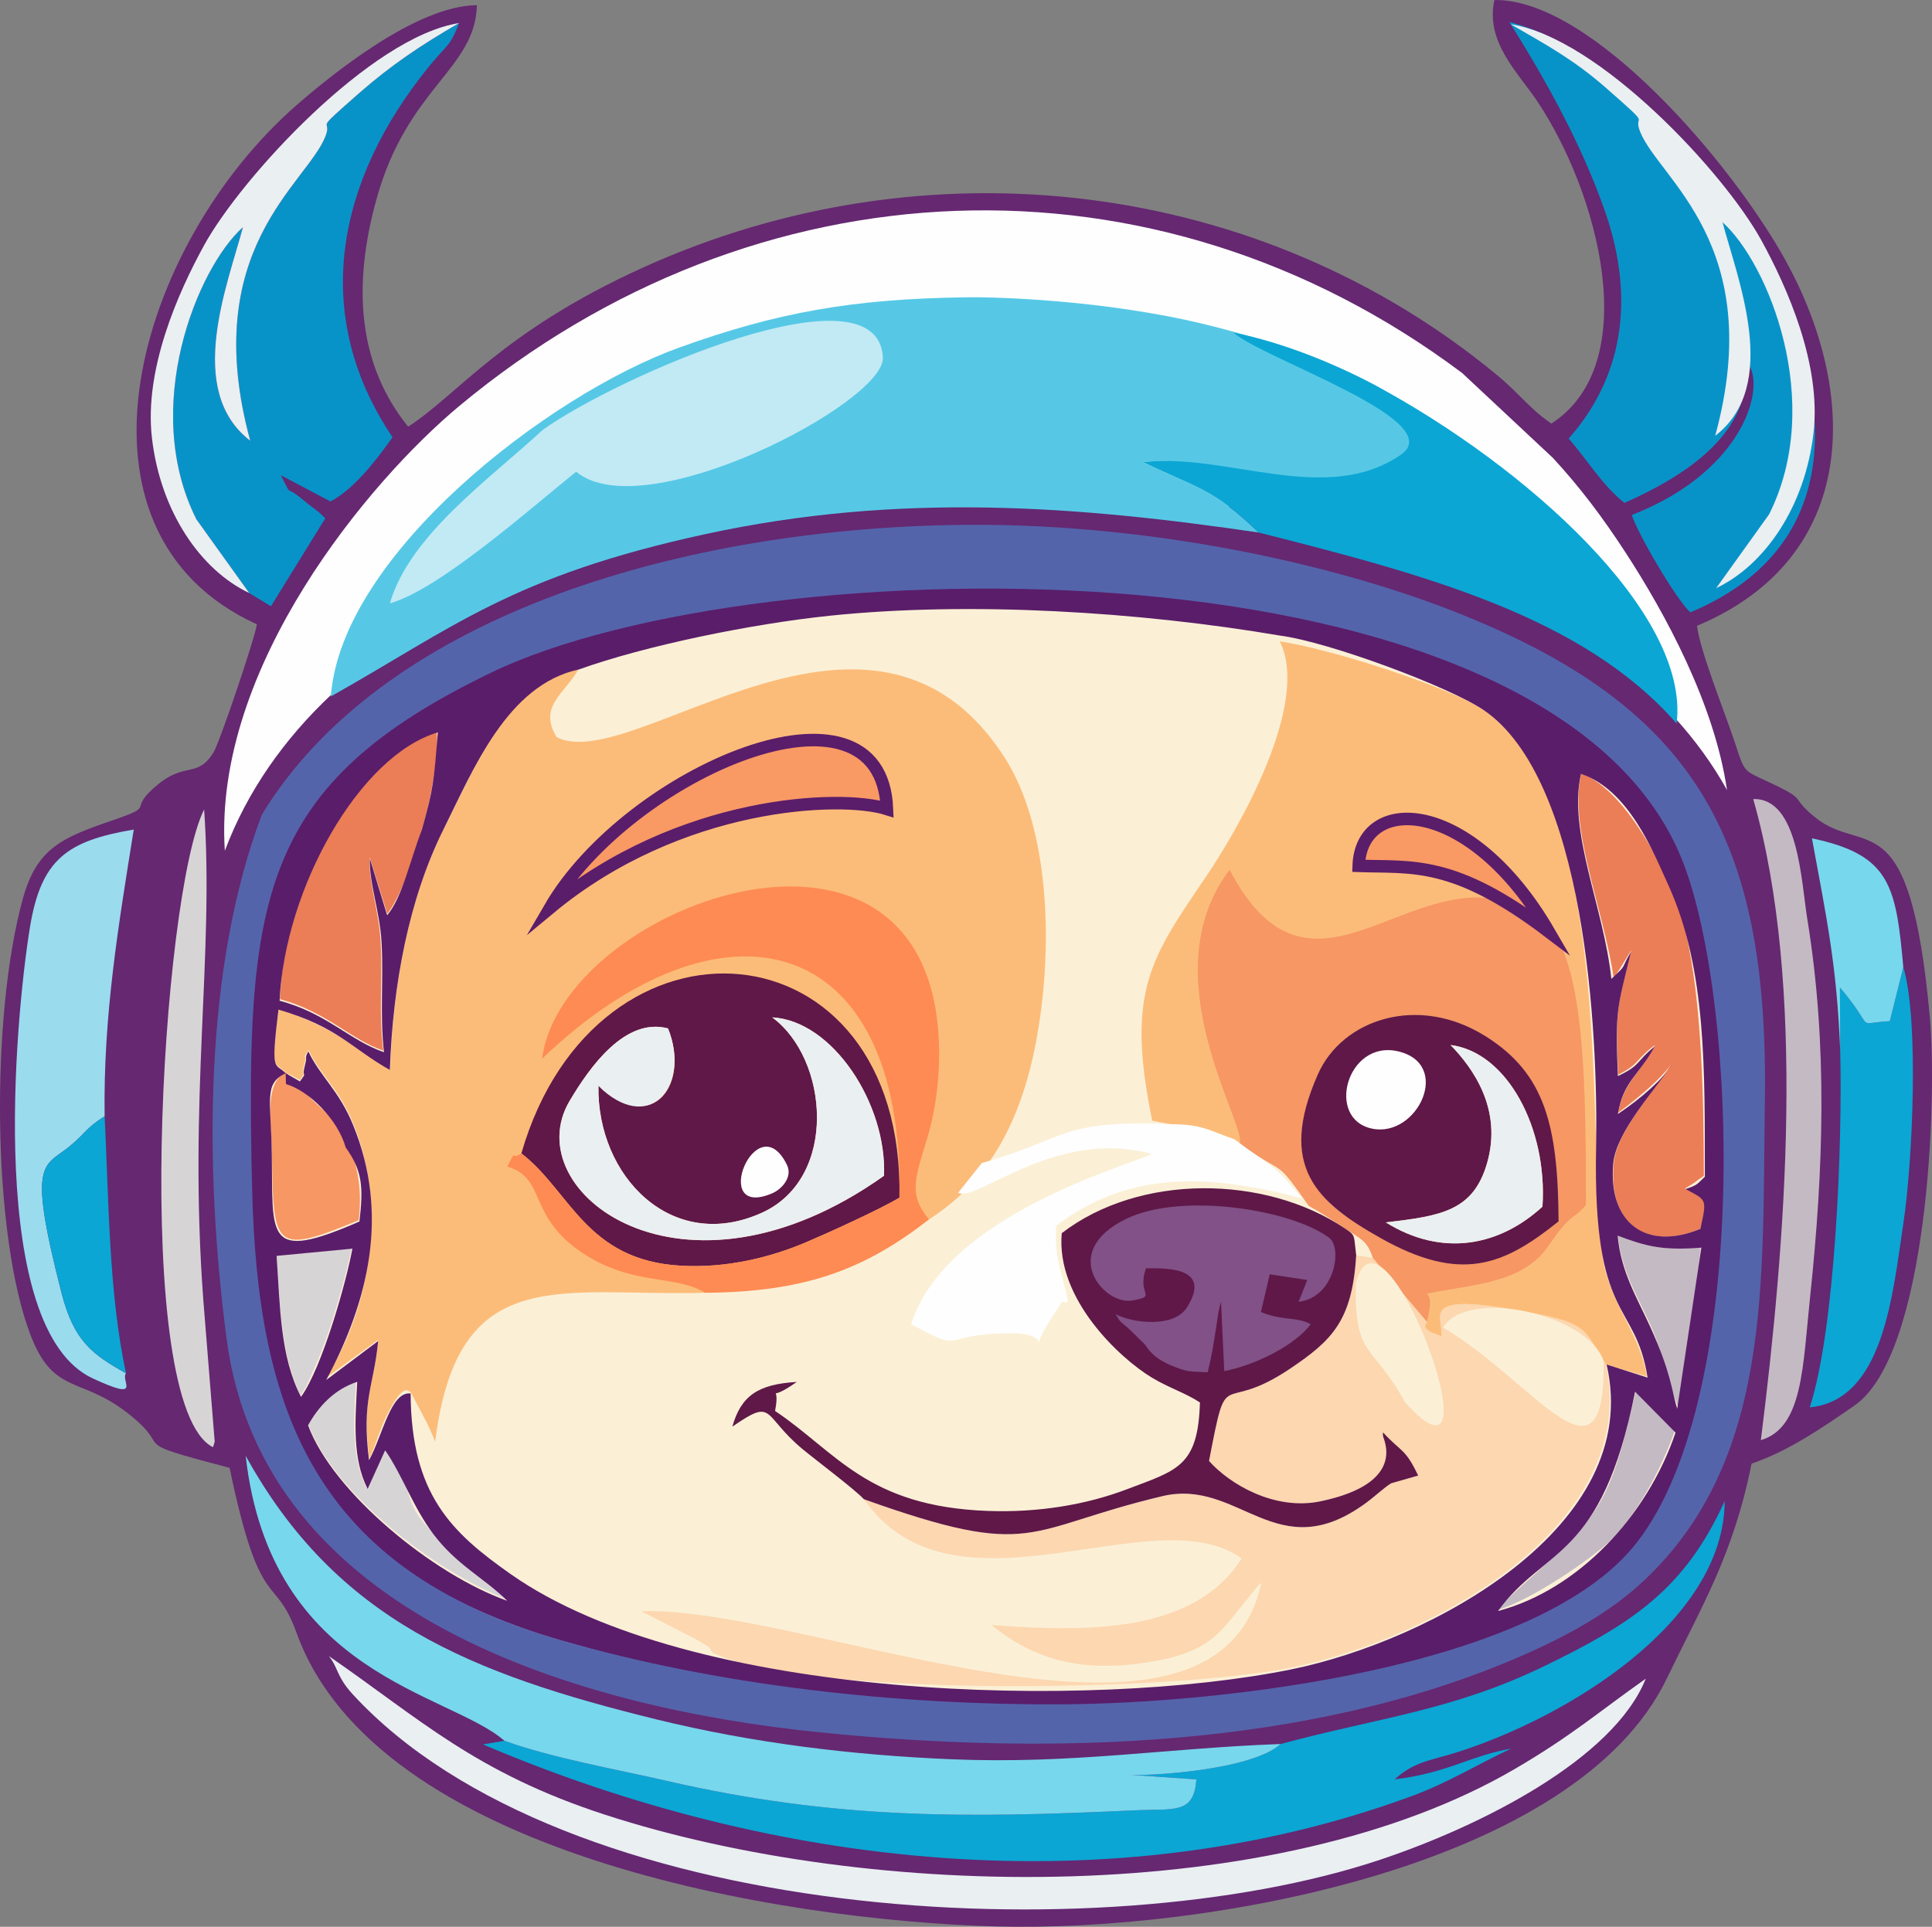
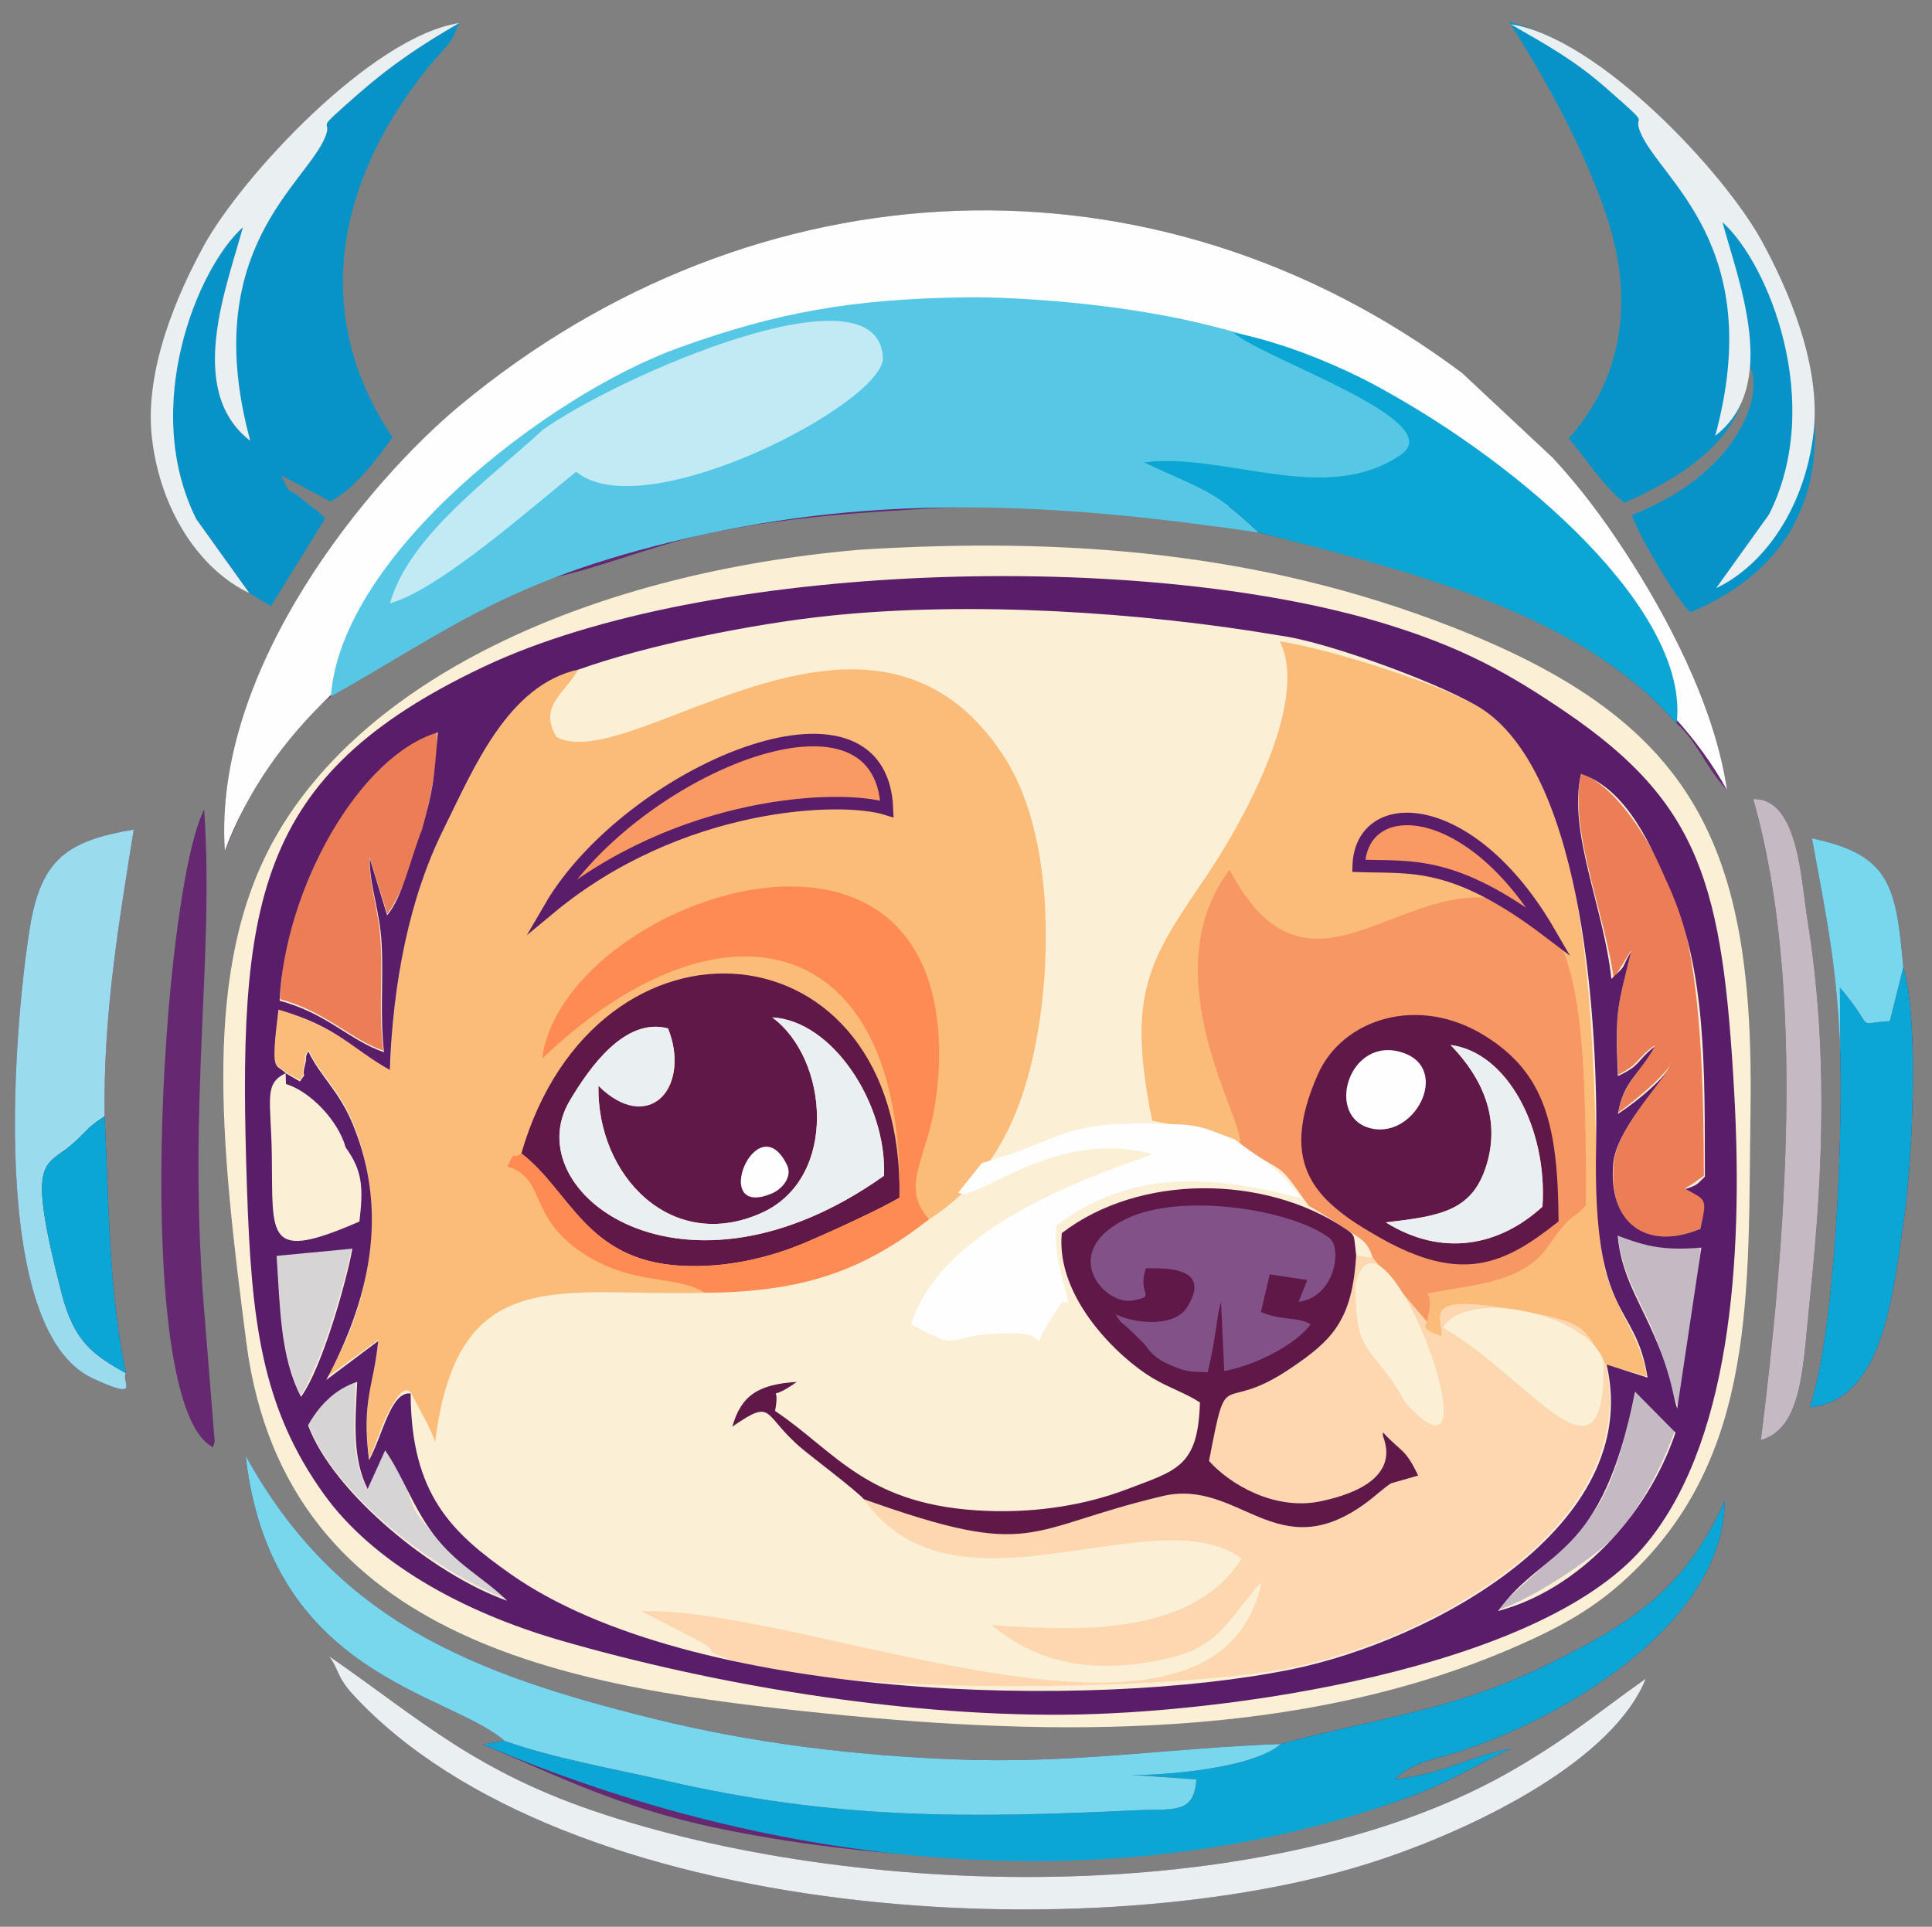
<svg xmlns="http://www.w3.org/2000/svg" xml:space="preserve" width="116.631" height="116.338" style="shape-rendering:geometricPrecision;text-rendering:geometricPrecision;image-rendering:optimizeQuality;fill-rule:evenodd;clip-rule:evenodd" viewBox="0 0 984.07 981.59">
  <rect x="0" y="0" width="984.07" height="981.59" fill="#808080" stroke="none" />
  <defs>
    <style>.str0{stroke:#5a1d6a;stroke-width:6.38;stroke-miterlimit:22.926}.fil8{fill:#0893c8}.fil9{fill:#0ba6d4}.fil11{fill:#5f1848}.fil1{fill:#652871}.fil10{fill:#77d7ed}.fil17{fill:#c4bac3}.fil18{fill:#d7d4d6}.fil14{fill:#eaeff2}.fil15{fill:#eb7d57}.fil7{fill:#f69764}.fil22{fill:#f99964}.fil2{fill:#fbf0d6}.fil3{fill:#fcbc79}.fil5{fill:#fefefe}</style>
  </defs>
  <g id="Слой_x0020_1">
    <g id="_2327521812528">
      <path d="M294.82 340.74c-7.41 12.97-20.73 19.01-11.32 34.73 38.34 20.24 160.58-94.53 228.15 10.33 21.47 33.32 24.38 87.71 18.22 131.87-7.27 52.09-25.87 83.75-56.67 103.54-32.23 25.09-62.3 37.05-113.98 37.38-73.59 2.07-126.1-16.6-137.56 75.96-1.02-2.98-1.77-4.24-4.11-9.53l-8.31-15.71c.03 51.25 21.14 70.99 50.75 91.92 29.94 21.17 60.65 32.71 103.39 40.93-4.11-4.17 1.88-.89-9.54-7.44l-27.26-13.9c84.71-2.96 292.92 92.48 315.96-14.57-4.76 4.59-.33-.05-6.11 6.94-15.36 18.57-19.27 29.35-55.64 34.2-32.8 4.38-55.51-3.11-75.85-19.58 50.15 3.83 103.4 3.92 127.53-33.85-44.39-32.32-146.41 35.73-192.43-30.21-3.93-4.5-25.19-20.51-31.25-25.55-20.82-17.31-14.03-26.46-35.75-11.42 4.44-15.72 13.06-21.61 32.82-22.79-16.73 11.88-7.94-1.27-11.05 14.78 31.35 21.01 46.87 48.7 108.39 50.94 25.58.93 50.04-3.14 70.74-11.01 25.6-9.74 36.33-11.46 37.28-44.25-7.32-4.85-15.65-7.36-24.41-12.61-16.19-9.71-49.11-40.16-45.96-73.65 39.39-30.3 71.71-24.94 125.74-13.93-18.13-25.74-10.64-13.89-35.08-31.67-18.79-7.31-23.4-7.44-44.61-11.68-13.63-66.33-.6-82.95 27.9-125.09 15.6-23.05 52.99-87.31 37.07-119.12-114.48-24.51-250.34-22.95-357.02 14.02z" style="fill:#fbeed4" />
-       <path class="fil1" d="M207.86 217.36c-24.89-30.9-28.85-70.2-16.01-116.23 15.84-56.79 50.15-65.7 51.07-98.48-31.08.12-75.02 36.25-91.6 50.68-81.96 71.38-124.11 217.54-20.47 264.72-1.04 7.24-19.02 60.31-22.11 65.29-8.17 13.16-14.24 4.75-28.27 16.27-16.73 13.73.34 10.26-22.74 18.17-26.05 8.92-38.91 14.17-46.06 39.96-16.57 59.81-15.71 171.38 3.94 222.54 11.42 29.75 25.14 21.4 47.75 38.38 28 21.04-2.64 14.36 53.58 29.12 15.77 75.68 22.81 52.83 34.16 84.19C191.89 944.66 397.19 978.3 506.91 981.4c108.83 3.08 296.02-30.67 342.06-126.26 17.77-36.89 33.95-63.09 43.18-109.49 18.93-6.5 35.22-17.75 52.29-29.5 37.8-26.03 42.3-156.41 38.56-197.66-10.2-112.48-33.25-81.63-58.55-102.16-13.33-10.81-2.73-8.18-23.34-17.82-13.19-6.17-12.33-4.66-17.27-19.66-5.35-16.26-17.77-46.56-19.48-60.04 83.05-34.83 82.31-118.48 45.35-185.72C882.49 83.55 810.67-.76 761.17.01c-4.66 21.33 11.82 36.66 21.67 51.32 31.18 46.44 54.79 133.79 7.35 164.46-11.17-7.63-16.3-15.32-27.77-24.79C641.6 91.12 472.17 70.71 327.47 136.33c-71.69 32.51-94.46 64.93-119.59 81.03z" />
-       <path class="fil1" d="M838.2 57.32c11.45 4.64 41.11 41.03 48.94 53.66 44.88 72.37 63.27 163.56-26.19 200.98-7.12-6.56-26.43-39.37-29.81-49.58 59.64-23.27 69.1-68.88 58.03-78.34 4.32 37.71-33.62 59.59-61.74 72.16-11.18-8.8-19.43-22.57-28.41-32.8 26.17-29.49 34.97-69.08 18.22-116.56-12.26-34.73-30.46-66.98-48.47-95.68 32.81 8.9 48.56 26.75 69.44 46.16zM126.98 302.15c-24.49-11.56-45.27-41.17-49.61-79.2-3.97-34.8 13.31-73.82 26.57-97.96 19.01-34.61 84.93-106.23 129.9-113.22-4.68 12.25-6.11 10.71-15.79 22.67-46.03 56.93-60.63 125.24-18.11 188.3-6.93 9.76-18.86 26.06-31.61 32.73l-25.27-13.37c6.48 12.53 1.04 3.87 11.68 12.85 5.63 4.75 5.68 3.94 10.96 9.09L138 308.85l-11.01-6.7z" />
      <path class="fil1" d="M280.35 294.52c-43.33 18.72-65.37 28.55-102.37 53.59-34.01 23.02-45.55 43.17-63.45 85.31-6.18-93.6 74.02-188.82 119.45-226.61 150.37-125.08 353.89-134.34 510.8-16.76l46.15 43.18c13.56 14.66 25.12 29.88 37.21 48.49 19.89 30.61 45.1 76.77 51.52 120.74-10.59-10.93-14.9-24.52-25.67-33.85-47.39-54.3-127.55-76.44-212.84-97.3-69.9-17.09-117.23-15.71-193.58-10.64-30.16 2.01-59.26 5.12-88.42 11.46-27.03 5.88-55.92 18.01-78.8 22.39zM896.89 733.68c12.56-99.91 23.27-231.58-3.88-326.6 23.1-.7 24.43 42.01 27.57 61.27 10.41 63.86 8.23 127.76 1.42 192.18-3.8 35.94-3.65 66.8-25.11 73.15zM53.3 568.69c2.2 44.14 2.07 89.36 10.86 130.9-2.84 4.01 8.76 14.51-16.86 2.67-54.07-25-39.72-182.37-32.08-229.6 5.66-35.04 19.09-44.31 52.92-50.04-7.77 48.66-15.57 94.58-14.84 146.08z" />
      <path class="fil1" d="M969.47 492.71c8.2 27.38 4.55 100.09.17 129.49-5.69 38.14-10.34 91.1-47.82 94.78 13.05-40.19 16.72-134.33 15.51-181.85-1.7-43.38-6.96-67.57-14.39-108.04 39.92 8.42 42.76 24.08 46.54 65.63zM108.45 737.25c-41.92-21-26.19-282.05-4.47-324.86 5.16 74.76-8.12 146.46-.41 250.06l5.8 72.2c-.07-.5-.48 1.8-.92 2.6z" />
      <path class="fil2" d="M739.33 319.28c123.95 48.32 154.38 111.12 152.3 246.64-1.4 91.67 3.68 175.87-62.46 237.5-16.77 15.63-33.32 25.07-57.55 35.62C663.35 886.17 538.3 884.87 421.37 873c-124.58-12.65-275.67-33.68-295.86-188.86-13.48-103.55-22.58-191.15 14.42-257C186.94 343.51 304 291.46 438.45 280.01c104.25-6.43 202.69.99 300.88 39.27z" />
      <path class="fil1" d="M652.32 888.47c50.62-13.62 87.39-16.96 134.22-39.65 44.56-21.58 71.6-39.15 91.93-84.12-.25 61.59-80.38 110.43-137.03 128.21-12.67 3.98-20.95 4.42-31.11 13.58 26.99-3.19 38.78-12.18 59.33-15.63-16.68 7.69-31.46 17.12-50.72 24.2-62.01 22.8-140.81 32.85-208.18 31.83-49.48-.75-100.14-6.02-146.01-15.68-47.9-10.09-78.51-25.36-118.76-42.52l10.96-1.84c-28.51-24.83-119.18-33.03-131.85-145.23 46.29 83.98 115.13 111.14 208.99 134.25 49.19 12.11 100.07 18.28 150.5 20.37 61.98 2.57 109.12-5.68 167.71-7.77z" />
      <path class="fil1" d="M167.51 843.69c46.49 32.06 74.72 59.39 140.82 80.86 135.6 44.03 342.36 47.38 463.46-23.49 28.81-16.86 41.98-28.55 66.48-45.86-16.36 41.01-84.1 75.17-135.39 92.27-142.66 47.59-415.58 32.59-523.16-84.25-8.4-9.12-7.4-13.63-12.21-19.53z" />
      <path class="fil3" d="m145.32 546.24 7.51 3.97c3.45-5.2.25-1.01 2.22-8.29 1.92-7.09-2.19-.05 2.1-7.03 6.08 13 15.57 19.76 22.74 37.39 17.29 42.48 9.03 93.39-13.76 129.61l26.46-19.28c-1.64 22.48-8.8 30.03-4.42 60.49 3.29-7.59 5.6-15.52 8.92-22.21 8.72-17.57 11.12-11.72 12.14-11.57l8.31 15.71c2.34 5.29 3.09 6.55 4.11 9.53 11.46-92.56 63.97-73.89 137.56-75.96 46.95-3.14 89.3-23.77 113.98-37.38 30.81-19.78 49.4-51.45 56.67-103.54 6.16-44.16 3.26-98.55-18.22-131.87-67.58-104.85-189.81 9.91-228.15-10.33-9.4-15.72 3.91-21.76 11.32-34.73-36.79 8.24-53.22 50.85-68.8 81.52-17.79 35.01-25.76 78.84-27.29 122.75l-15.33-9.87c-5.71-3.96-7.49-5.44-13.33-8.8-7.65-4.4-18.12-9.16-28.15-12.14-4.56 33.32-1.35 26.63 3.4 32.04z" />
      <path d="M440.02 763.77c46.01 65.93 148.04-2.11 192.43 30.21-24.12 37.76-77.38 37.67-127.53 33.85 20.34 16.48 43.05 23.96 75.85 19.58 36.37-4.85 40.28-15.63 55.64-34.2 5.78-6.99 1.34-2.35 6.11-6.94-23.04 107.05-231.25 11.6-315.96 14.57l27.26 13.9c11.42 6.55 5.42 3.27 9.54 7.44 49.69 22.8 234.52 19.49 294.08 7.43 70.72-14.32 177.99-71.81 160.57-154.37-10.9-17.5-9.26-20.81-36.09-26.06-60.15-11.78-47.02.36-47.65 11.76-1.81-1.07-4.69-1.81-5.82-2.48-4.06-2.43-2.21-3.62-1.61-4.97l-27.62-32.64-8.44-1.37c-1.97 33.54-12.47 43.5-33.53 57.71-36.45 24.6-31.6-4-41.42 47.11 10.47 11.82 33.43 25.48 56.88 20.54 44.46-9.35 31.76-31.7 31.72-33.36-.01-.73-.19-1.18.07-1.68 9.24 10.04 11.27 8 17.85 21.94l-13.72 3.94c-3.18 1.84-8.17 6.55-12.7 9.89-45.64 33.68-64.51-12.68-103.87-3.34-70.84 16.81-64.44 32.84-152.03 1.56z" style="fill:#fcd7b0" />
      <path class="fil5" d="M879.65 402.45c-6.41-43.97-31.62-90.13-51.52-120.74-12.1-18.61-23.66-33.83-37.21-48.49l-46.15-43.18C587.86 72.46 384.34 81.72 233.97 206.8c-45.43 37.79-125.63 133.01-119.45 226.61 91.21-242.25 647.88-242.42 765.12-30.96z" />
      <path d="M359.15 272.13c99.01-21.53 190.02-14.36 282-.83-23.92-22.93-31.16-22.4-58.85-35.87 42.78-4.92 94.4 27.75 137.31.37 33.34-20.05-33.3-52.75-105.27-70.43-51.77-12.71-108.62-14.19-122.19-13.91-58.33.78-96.71 7.8-146.06 25.56-67.16 24.17-172.36 105.87-177.57 177.77 62.53-35.19 92.24-61.27 190.63-82.66z" style="fill:#56c8e6" />
      <path class="fil3" d="M631.48 582.61c74.35 40.13 95.9 86.98 95.37 90.87-.59 1.36-2.45 2.54 1.61 4.97 1.12.67 4 1.41 5.82 2.48.63-11.4-12.5-23.54 47.65-11.76 26.83 5.25 25.18 8.56 36.09 26.06l20.78 6c-3.25-20.49-14.5-31.35-20.65-52.15-12.36-41.86 9.64-237.51-62.46-287.33-17.09-11.8-78.77-31.41-103.84-35.02 15.92 31.81-21.47 96.07-37.07 119.12-28.51 42.14-41.54 58.76-27.9 125.09 21.22 4.24 25.82 4.37 44.61 11.68z" />
      <path class="fil7" d="M793.88 622.24c-27.84 22.29-49.51 31.78-91 8.32-32.09-18.15-52.49-36.19-31.59-83.31 12.41-28 50.98-40.99 85.46-19.3 30.16 18.96 36.84 45.31 37.13 94.3zm-162.39-39.63c24.44 17.78 16.96 5.93 35.08 31.67 6.31 3.6 11.85 7.08 18.51 11.56 8 5.38 11.31 6.12 14.16 14.99l27.62 32.64c.56-4.07 3.15-11.16-.02-14.49 17.88-3.44 35.24-4.84 48.04-11.93 13.62-7.55 13.71-14.8 23.69-24.9 3.43-3.48 4.34-2.54 9.24-8.27.17-85.08-3.03-135.78-27.39-149.38-59.07-32.99-110.59 61.55-154.13-21.4-40.64 53.7 8.52 129.34 5.22 139.5z" />
      <path class="fil8" d="m126.98 302.15 11.01 6.7 27.7-44.81c-5.27-5.16-5.33-4.35-10.96-9.09-10.64-8.98-5.2-.31-11.68-12.85l25.27 13.37c12.76-6.67 24.69-22.97 31.61-32.73-42.51-63.06-27.92-131.38 18.11-188.3 9.68-11.96 11.11-10.42 15.79-22.67-19.15 11.06-34.73 21.48-51 35.77-24.61 21.61-13.14 11.92-17.09 21.98-9.53 24.24-64.83 57.53-38.29 155.03-33.38-25.63-11.48-79.55-3.72-108.79-23.26 20.73-52.28 91.91-23.7 148.84l26.94 37.57z" />
      <path class="fil9" d="M652.32 888.47c-14.77 13.43-67.77 16.54-77.48 15.61l34.52 2.43c-1.2 17.98-11.35 14.8-31.41 15.74-84.96 3.99-152.29 4.81-238.53-15.04-25.84-5.95-57.48-11.44-82.45-20.37l-10.96 1.84c147.1 62.74 319.91 82.65 472.94 26.38 19.26-7.09 34.04-16.52 50.72-24.2-20.55 3.45-32.33 12.44-59.33 15.63 10.16-9.17 18.44-9.61 31.11-13.58 56.65-17.78 136.78-66.62 137.03-128.21-20.34 44.96-47.38 62.53-91.93 84.12-46.84 22.69-83.61 26.03-134.22 39.65z" />
      <path class="fil10" d="M256.97 886.85c24.97 8.93 56.61 14.42 82.45 20.37 86.24 19.85 153.57 19.03 238.53 15.04 20.06-.94 30.21 2.24 31.41-15.74l-34.52-2.43c9.72.92 62.71-2.18 77.48-15.61-58.59 2.09-105.73 10.34-167.71 7.77-50.43-2.09-101.31-8.27-150.5-20.37-93.86-23.11-162.7-50.26-208.99-134.25 12.67 112.2 103.34 120.4 131.85 145.23z" />
      <path class="fil11" d="M393.33 518.32c30.62 1.54 58.44 43.91 56.94 80.67-102.74 73.02-187.53 8.07-160.14-38.13 10.08-17.01 28.21-42.81 50.13-36.93 11.29 27.94-7.21 54.95-35.44 29.19-.86 46.13 37.41 85.52 83.27 64.7 39.01-17.71 34.02-78.41 5.24-99.5zm-127.77 69.26c25 19.26 32.9 54.44 81.14 57.22 23.43 1.35 45.73-4.23 63.87-11.93 11.21-4.75 37.25-16.6 47.57-22.71 2.59-141.76-154.57-154.2-192.58-22.58z" />
      <path class="fil9" d="M641.15 271.3c85.21 21.55 165.45 43 212.84 97.3 6.97-56.64-77.88-131.5-152.64-171.83-27.73-14.96-55.38-24.03-73.03-27.26 15.82 13.67 110.45 44.89 85.15 62.2-38.32 26.22-88.39-1.2-131.17 3.72 27.68 13.47 34.92 12.94 58.85 35.87z" />
      <path d="M458.14 610.17c-10.32 6.1-36.36 17.95-47.57 22.71-18.15 7.7-40.44 13.28-63.87 11.93-48.24-2.78-56.14-37.96-81.14-57.22-5.84 4.04-2.02-3.51-7.16 6.74 20.01 5.78 10.08 25.22 38.18 43.91 25.7 17.09 47.06 10.94 62.63 20.36 51.68-.33 81.75-12.29 113.98-37.38-10.84-12.91-6.87-21.44-.75-41.9 4.79-16 7.01-35.88 5.39-54.96-10.93-129.02-191.75-62.34-201.73 15.02 90.73-86.92 184.55-66.34 182.04 70.8z" style="fill:#fe8b53" />
      <path class="fil11" d="M440.02 763.77c87.59 31.28 81.2 15.25 152.03-1.56 39.36-9.34 58.22 37.02 103.87 3.34 4.53-3.34 9.52-8.05 12.7-9.89l13.72-3.94c-6.58-13.94-8.61-11.9-17.85-21.94-.26.5-.08.95-.07 1.68.03 1.66 12.74 24.01-31.72 33.36-23.45 4.93-46.41-8.73-56.88-20.54 9.82-51.1 4.98-22.5 41.42-47.11 21.06-14.21 31.56-24.17 33.53-57.71-1.33-10.63-.18-9.9-5.71-13.62-40.68-27.36-104.65-28.07-144.24 2.38-3.15 33.49 29.77 63.94 45.96 73.65 8.75 5.25 17.08 7.76 24.41 12.61-.95 32.78-11.67 34.51-37.28 44.25-20.7 7.87-45.16 11.94-70.74 11.01-61.52-2.24-77.04-29.93-108.39-50.94 3.11-16.05-5.68-2.9 11.05-14.78-19.76 1.17-28.38 7.07-32.82 22.79 21.73-15.04 14.93-5.9 35.75 11.42 6.05 5.03 27.31 21.05 31.25 25.55z" />
      <path d="M198.59 307.35c25.01-6.85 72.37-48.98 94.87-67.05 34.63 28.9 157.48-35.38 156.25-58.2-2.62-48.55-135.51 9.89-173.34 36.95-26.81 24.93-67.69 53.47-77.78 88.31z" style="fill:#c2eaf4" />
      <path class="fil14" d="M167.51 843.69c4.81 5.9 3.82 10.41 12.21 19.53 107.59 116.84 380.5 131.84 523.16 84.25 51.29-17.11 119.02-51.26 135.39-92.27-24.5 17.31-37.67 29-66.48 45.86-121.11 70.87-327.86 67.52-463.46 23.49-66.1-21.46-94.33-48.8-140.82-80.86z" />
      <path class="fil11" d="M738.81 532.36c29 3.66 49.5 42.66 46.85 82.37-22.05 20.22-51.13 25.82-79.82 8 28.33-3.27 44.65-5.84 51.65-30.33 7.82-27.36-7.23-48.31-18.67-60.04zm55.07 89.88c-.29-49-6.97-75.34-37.13-94.3-34.49-21.69-73.05-8.69-85.46 19.3-20.89 47.13-.49 65.17 31.59 83.31 41.49 23.46 63.16 13.98 91-8.32z" />
      <path class="fil15" d="M858.18 605.48c6.99-4.1 3.76-2.47 9.69-6.49-.11-38.12-.86-88.48-9.36-124.45-5.96-25.24-29.12-71.61-53.07-80.5-6.55 27.73 11.3 68.84 16.56 104.42l8.8-14.26c-6.91 28.99-8.17 29.18-6.57 63.3 11.24-5.64 8.76-7.84 18.74-15.09-7.57 14.54-15.92 18.79-18.74 34.46 11.44-8.47 22.71-18.22 27.59-25.55-8.73 14.03-28.19 34.64-29.81 50.88-3.17 31.66 16.4 45.25 44.07 33.84 4.65-15.32 3.39-16.06-7.9-20.56z" />
      <path d="M64.15 699.59c-17.01-9.55-26.46-16.19-32.8-40.89-17.99-70.13-8.73-63.63 5.16-75.58 7.71-6.63 7.37-8.43 16.78-14.43-.73-51.49 7.07-97.41 14.84-146.08-33.83 5.73-47.26 15-52.92 50.04-7.64 47.23-21.99 204.6 32.08 229.6 25.62 11.85 14.03 1.34 16.86-2.67z" style="fill:#9adbee" />
      <path class="fil8" d="M889.17 184.04c11.08 9.45 1.61 55.07-58.03 78.34 3.38 10.21 22.69 43.02 29.81 49.58 89.46-37.42 71.08-128.6 26.19-200.98-7.84-12.63-37.5-49.02-48.94-53.66-20.87-19.41-36.63-37.26-69.44-46.16 18.01 28.69 36.21 60.95 48.47 95.68 16.75 47.47 7.96 87.06-18.22 116.56 8.98 10.24 17.23 24 28.41 32.8 28.12-12.57 66.06-34.45 61.74-72.16z" />
      <path class="fil9" d="M937.32 535.12c1.21 47.53-2.47 141.66-15.51 181.85 37.48-3.68 42.14-56.64 47.82-94.78 4.38-29.4 8.03-102.11-.17-129.49l-6.88 27.51c-18.88 1.03-6.26 5.39-25.41-17.16l.15 32.06z" />
      <path class="fil15" d="M197.27 465.58c12.22-15.85 27.23-69.63 25.16-92.55-20.36 3.85-45.88 33.64-57.14 51.59-13.49 21.51-21.17 55.67-22.7 84.37 23.78 6.52 35.89 20.49 52.63 26.23-2.43-19.65-.27-36.17-1.35-55.53-.9-16.04-6.32-30.35-5.58-42.96l8.99 28.84z" />
      <path class="fil14" d="M393.33 518.32c28.78 21.09 33.76 81.8-5.24 99.5-45.86 20.81-84.13-18.57-83.27-64.7.79.72 1.71 1.78 2.28 2.27 25.11 21.95 44.54-3.32 33.17-31.47-21.92-5.88-40.05 19.92-50.13 36.93-27.39 46.21 57.4 111.15 160.14 38.13 1.5-36.76-26.32-79.13-56.94-80.67z" />
      <path class="fil17" d="M896.89 733.68c21.46-6.35 21.31-37.21 25.11-73.15 6.81-64.42 9-128.32-1.42-192.18-3.14-19.26-4.48-61.97-27.57-61.27 27.15 95.02 16.44 226.69 3.88 326.6z" />
-       <path class="fil18" d="M108.45 737.25c.44-.81.85-3.11.92-2.6l-5.8-72.2c-7.71-103.6 5.57-175.3.41-250.06-21.73 42.81-37.45 303.86 4.47 324.86z" />
      <path class="fil14" d="m126.98 302.15-26.94-37.57c-28.58-56.93.44-128.1 23.7-148.84-7.76 29.24-29.67 83.16 3.72 108.79-26.55-97.5 28.76-130.79 38.29-155.03 3.95-10.06-7.52-.37 17.09-21.98 16.27-14.29 31.84-24.71 51-35.77-44.96 6.99-110.89 78.61-129.9 113.22-13.26 24.15-30.55 63.16-26.57 97.96 4.34 38.04 25.12 67.64 49.61 79.2z" />
      <path class="fil9" d="M64.15 699.59c-8.79-41.54-8.65-86.76-10.86-130.9-9.4 6-9.07 7.79-16.78 14.43-13.89 11.96-23.15 5.46-5.16 75.58 6.33 24.69 15.78 31.33 32.8 40.89z" />
-       <path class="fil7" d="M145.32 546.24c-11.22 5.93-7 28.6-6.8 41.58.75 47.91.68 51.88 44.14 33.81 2.32-17.52-1.49-34.2-9.45-46.52-4.1-6.35-9.07-9.89-14.49-15.12l-11.46-11.68c-.3-1.26-1.31-1.36-1.94-2.06z" />
      <path class="fil10" d="m937.32 535.12-.15-32.06c19.15 22.55 6.53 18.19 25.41 17.16l6.88-27.51c-3.77-41.55-6.61-57.21-46.54-65.63 7.42 40.47 12.69 64.67 14.39 108.04z" />
      <path class="fil14" d="M738.81 532.36c11.44 11.73 26.49 32.68 18.67 60.04-6.99 24.49-23.31 27.06-51.65 30.33 28.69 17.83 57.77 12.22 79.82-8 2.65-39.72-17.85-78.72-46.85-82.37z" />
      <path class="fil17" d="M763.05 820.07c16.37-4.58 47.68-25.98 56.8-34.89 12.88-12.59 25.22-34.02 33.07-55.8-4.77-7.37-.13-1.14-4.96-6.16L833.12 709c-13.36 58.42-18.36 63.13-57.72 98.61-1.5 1.35-5.09 4.69-6.01 5.61-4.18 4.15-2.96 2.66-6.33 6.87z" />
      <path class="fil18" d="M257.95 814.72c-67.67-57.32-36.25-39.22-61.89-75.61l-9.27 19.18c-8.01-16.28-6.57-33.92-5.45-54.46-10.82 3.97-19.13 12.81-24.28 21.81 12.8 34.62 63.09 74.26 100.89 89.07z" />
      <path class="fil17" d="M866.25 635.36c-19.41 1.72-27.89-.33-42.11-5.99 1.69 18.12 9.92 30.99 16.56 45.7 7.39 16.37 9.97 34.93 16.64 47.14l8.9-86.85z" />
      <path class="fil18" d="M153.15 710.91c.51-.75 1.15-1.82 1.43-2.32.28-.5 1.07-1.7 1.4-2.32l5.74-12.81c2.79-7.01 4.84-12.3 6.98-19.05 3.73-11.76 8.21-27.2 10.35-38.47l-38.16 3.63c1.98 25.54 1.86 49.92 12.25 71.35z" />
      <path class="fil5" d="M714.42 536.24c-26.86-8.82-39.35 31.19-17.65 38.18 23.29 7.49 42.88-29.89 17.65-38.18zM393.21 607.98c5.15-2.17 10.63-8.44 7.62-14.56-15.41-31.36-39.86 28.16-7.62 14.56z" />
      <path class="fil2" d="M735.01 676.28c46.87 27.72 82.74 87.41 81.81 17.16-7.62-23.78-69.26-37.7-81.81-17.16z" />
      <path d="M763.01 820.73c23.96-32.97 52.73-25.61 69.83-111.73l20.6 20.84c-14.37 42.52-49.65 80.14-90.43 90.89zm-606.09-94.61c5.25-9.52 13.4-18.38 25.02-22.15-.98 20.15-2.63 38.83 5.31 54.57l8.91-19.64c8.93 12.77 14.07 28.75 24.65 42.74 11.94 15.78 25.52 22.02 37.57 33.88-37.83-13.35-88.86-55.24-101.46-89.4zm-3.6-14.5c-10.71-20.64-10.62-46.22-12.43-71.82l38.6-3.68c-2.92 16.19-15.23 60.4-26.17 75.5zm670.65-82.13c14.41 5.45 22.79 7.7 42.61 6.11l-12.29 82.07c-2.71-8.57-2.93-18.01-13.79-41.86-6.83-14.99-14.89-27.91-16.53-46.32zM145.5 546.78l.15 5.47c12.03 3.61 26.5 18.24 30.43 32.33 8.44 11.7 9.09 20.02 7 37.72-48.2 21-44.01 8.06-44.63-34.01-.41-27.98-4.27-36.26 7.05-41.5zm0 0c-5.14-5.68-7.84 1.33-3.66-32.43 30.32 8.86 36.57 19.34 56.74 30.74 1.54-44.01 9.8-87.43 27.31-122.55 15.25-30.59 32.53-73.71 69.04-81.51 33.89-12.14 87.78-23.19 127.69-27.35 71.41-7.43 157.75-2.07 229.31 10.11 25.13 3.26 86.51 26.21 103.75 37.94 51.9 35.3 58.41 164.37 57.29 222.82-1.72 89.84 20.02 77.45 26.23 117.27l-20.87-6.67c19.19 82.74-90.16 140.95-160.54 155.3-101.76 20.75-305.78 16.15-397.76-48.59-29.99-21.1-50.63-40.52-50.87-91.96-10.07-1.23-14.15 21.07-21.18 33.98-3.96-30.84 2.51-37.76 4.63-60.69l-26.44 19.83c21.51-40.14 32.37-84.39 13.6-130.1-7.16-17.43-16.48-24.29-22.72-37.28-2.19 3.95-.32 1.72-1.66 6.74-2.13 7.99 1.67 2.58-2.61 8.56l-7.27-4.18zm659.79-152.54c24.61 8.27 36.91 40.15 44.35 56.37 19.95 43.5 18.59 96.34 18.74 148.85-4.01 3.83-3.61 4.22-9.81 6.28 10.59 5.82 11.04 4.58 7.52 20.3-27.79 11.48-47.13-3.11-44.36-33.47 1.65-16.33 21.33-37.25 30.13-50.65-4.22 7.31-15.94 17.75-27.78 25.6 2.78-16.79 10.81-19.76 18.73-34.38-9.72 7.77-6.73 9.42-18.73 15.06-1.46-34.5-.24-34.31 6.65-63.29-5.59 9.42-1.44 5.89-9.97 13.76-3.91-36.55-22.27-74.97-15.46-104.43zm-608.08 72.04-8.81-28.85c-.45 12.61 5.06 26.57 5.95 42.73 1.06 19.34-.93 36.17 1.23 55.88-17.53-5.97-28.9-19.74-53.16-26.23 2.7-57.36 40.62-124.87 80.58-136.7-2.02 25.18-2.18 28.14-8.1 49.6-6.2 15.96-9.86 34.19-17.69 43.57zm639.33 322.53c44.66-51.32 51.56-146.18 46.8-231.97-5.85-105.58-17.08-147.14-85.44-193.82-30.46-20.8-54.05-33.54-92.69-45.34-123.68-37.8-345.1-31.95-459.1 22.12-117.09 55.53-125.14 120.37-120.32 265.35 2.24 67.19 7.14 111.51 39.27 156.15 24.63 34.22 69.64 59.75 120.81 74.51 77.76 22.43 171.22 38.13 254.51 37.75 83.96-.38 242.44-23.01 296.17-84.75z" style="fill:#5a1d6a" />
      <path class="fil2" d="M690.52 653.99c-.55 38.35 8.34 29.78 25.15 60.4 50.94 56.85-11.61-113.65-25.15-60.4z" />
-       <path d="M857.14 438.96c28.6 72.87 34.35 279.3-26.05 350.08-52.02 60.94-207.84 78.81-290.51 79.22-84.23.41-174.18-9.43-254.96-32.66C159.8 799.41 130.97 718.28 128.4 604.8c-3.31-146.17 2.54-204.88 122.33-262.4 134.85-64.74 540.24-72.07 606.42 96.56zM417.29 882.51c116.93 11.87 248.81 8.46 357.07-38.66 24.23-10.54 45.59-22.4 62.36-38.03 66.15-61.63 60.81-152.42 62.22-244.09 2.08-135.52-35.67-202.42-159.61-250.74-61.48-23.97-157.11-45.54-255.62-43.51-141.87 2.92-289.76 47.94-350.34 147.53-29.48 77.97-29.39 179.22-18 266.76 18.53 142.38 181.27 188.49 301.92 200.74z" style="fill:#5464ab" />
      <path d="M583.1 684.88c1.56 1.88 3.6 6.93 14.91 11.34 7.51 2.93 7.95 2.43 17.13 2.87 2.5-10.4 2.77-13.17 4.5-24.08.88-5.54.74-6.47 2.3-11.84l1.63 35.32c15.15-2.84 35.54-12.66 44.04-23.82-6.22-3.89-14.85-1.75-25.35-6.3l4.49-19.18 19.11 2.91-4.43 11.11c18.5-2.23 22.43-27.46 15.64-32.57-19.38-14.57-75.32-23.33-103.36-9.75-34.85 16.89-11.45 44.16 2.98 41.65 13.4-2.33 2.07-2.68 7.06-16.43 12.73-.16 33.07.25 20.9 19.85-6.68 10.77-27.92 8.04-36.35 3.56 2.66 4.9 2.94 3.89 6.79 7.53l8.01 7.83z" style="fill:#815187" />
-       <path class="fil5" d="m500.1 592.51-12.04 15.09c8.89 5.43 49.4-33.17 98.55-19.74-10 5.47-105.08 30.69-122.48 86.72 28.18 15.5 13.57 4.85 50.57 4.61 26-.17 4.57 15.92 23.62-11.89 5.59-8.17-.42-2.71 5.69-4.08-1.92-11.49-7.36-22.21-6.01-38.82 35.45-26.79 74.32-27.44 125.29-13.85-16.99-20.04-14.22-14.61-34.43-30.1-11.28-3.93-16.2-7.37-29.44-7.66-60.64-2.65-54.25 7.01-99.31 19.72z" />
+       <path class="fil5" d="m500.1 592.51-12.04 15.09c8.89 5.43 49.4-33.17 98.55-19.74-10 5.47-105.08 30.69-122.48 86.72 28.18 15.5 13.57 4.85 50.57 4.61 26-.17 4.57 15.92 23.62-11.89 5.59-8.17-.42-2.71 5.69-4.08-1.92-11.49-7.36-22.21-6.01-38.82 35.45-26.79 74.32-27.44 125.29-13.85-16.99-20.04-14.22-14.61-34.43-30.1-11.28-3.93-16.2-7.37-29.44-7.66-60.64-2.65-54.25 7.01-99.31 19.72" />
      <path class="fil22 str0" d="M280.1 462.55c65.91-54.64 148.08-57.91 171.68-50.43-2.88-73.89-131.62-18.56-171.68 50.43zM788.93 474.7c-48.43-36.82-69.79-32.65-96.87-33.59 1.17-36.62 56.81-35.39 96.87 33.59z" />
      <path class="fil14" d="m874.13 299.63 26.94-37.57c28.58-56.93-.44-128.1-23.7-148.84 7.76 29.24 29.67 83.16-3.72 108.79 26.55-97.5-28.76-130.79-38.29-155.03-3.95-10.06 7.52-.37-17.09-21.98-16.27-14.29-29.6-21.59-48.75-32.65 44.96 6.99 108.64 75.49 127.65 110.1 13.26 24.15 30.55 63.16 26.57 97.96-4.34 38.04-25.12 67.64-49.61 79.2z" />
    </g>
  </g>
</svg>